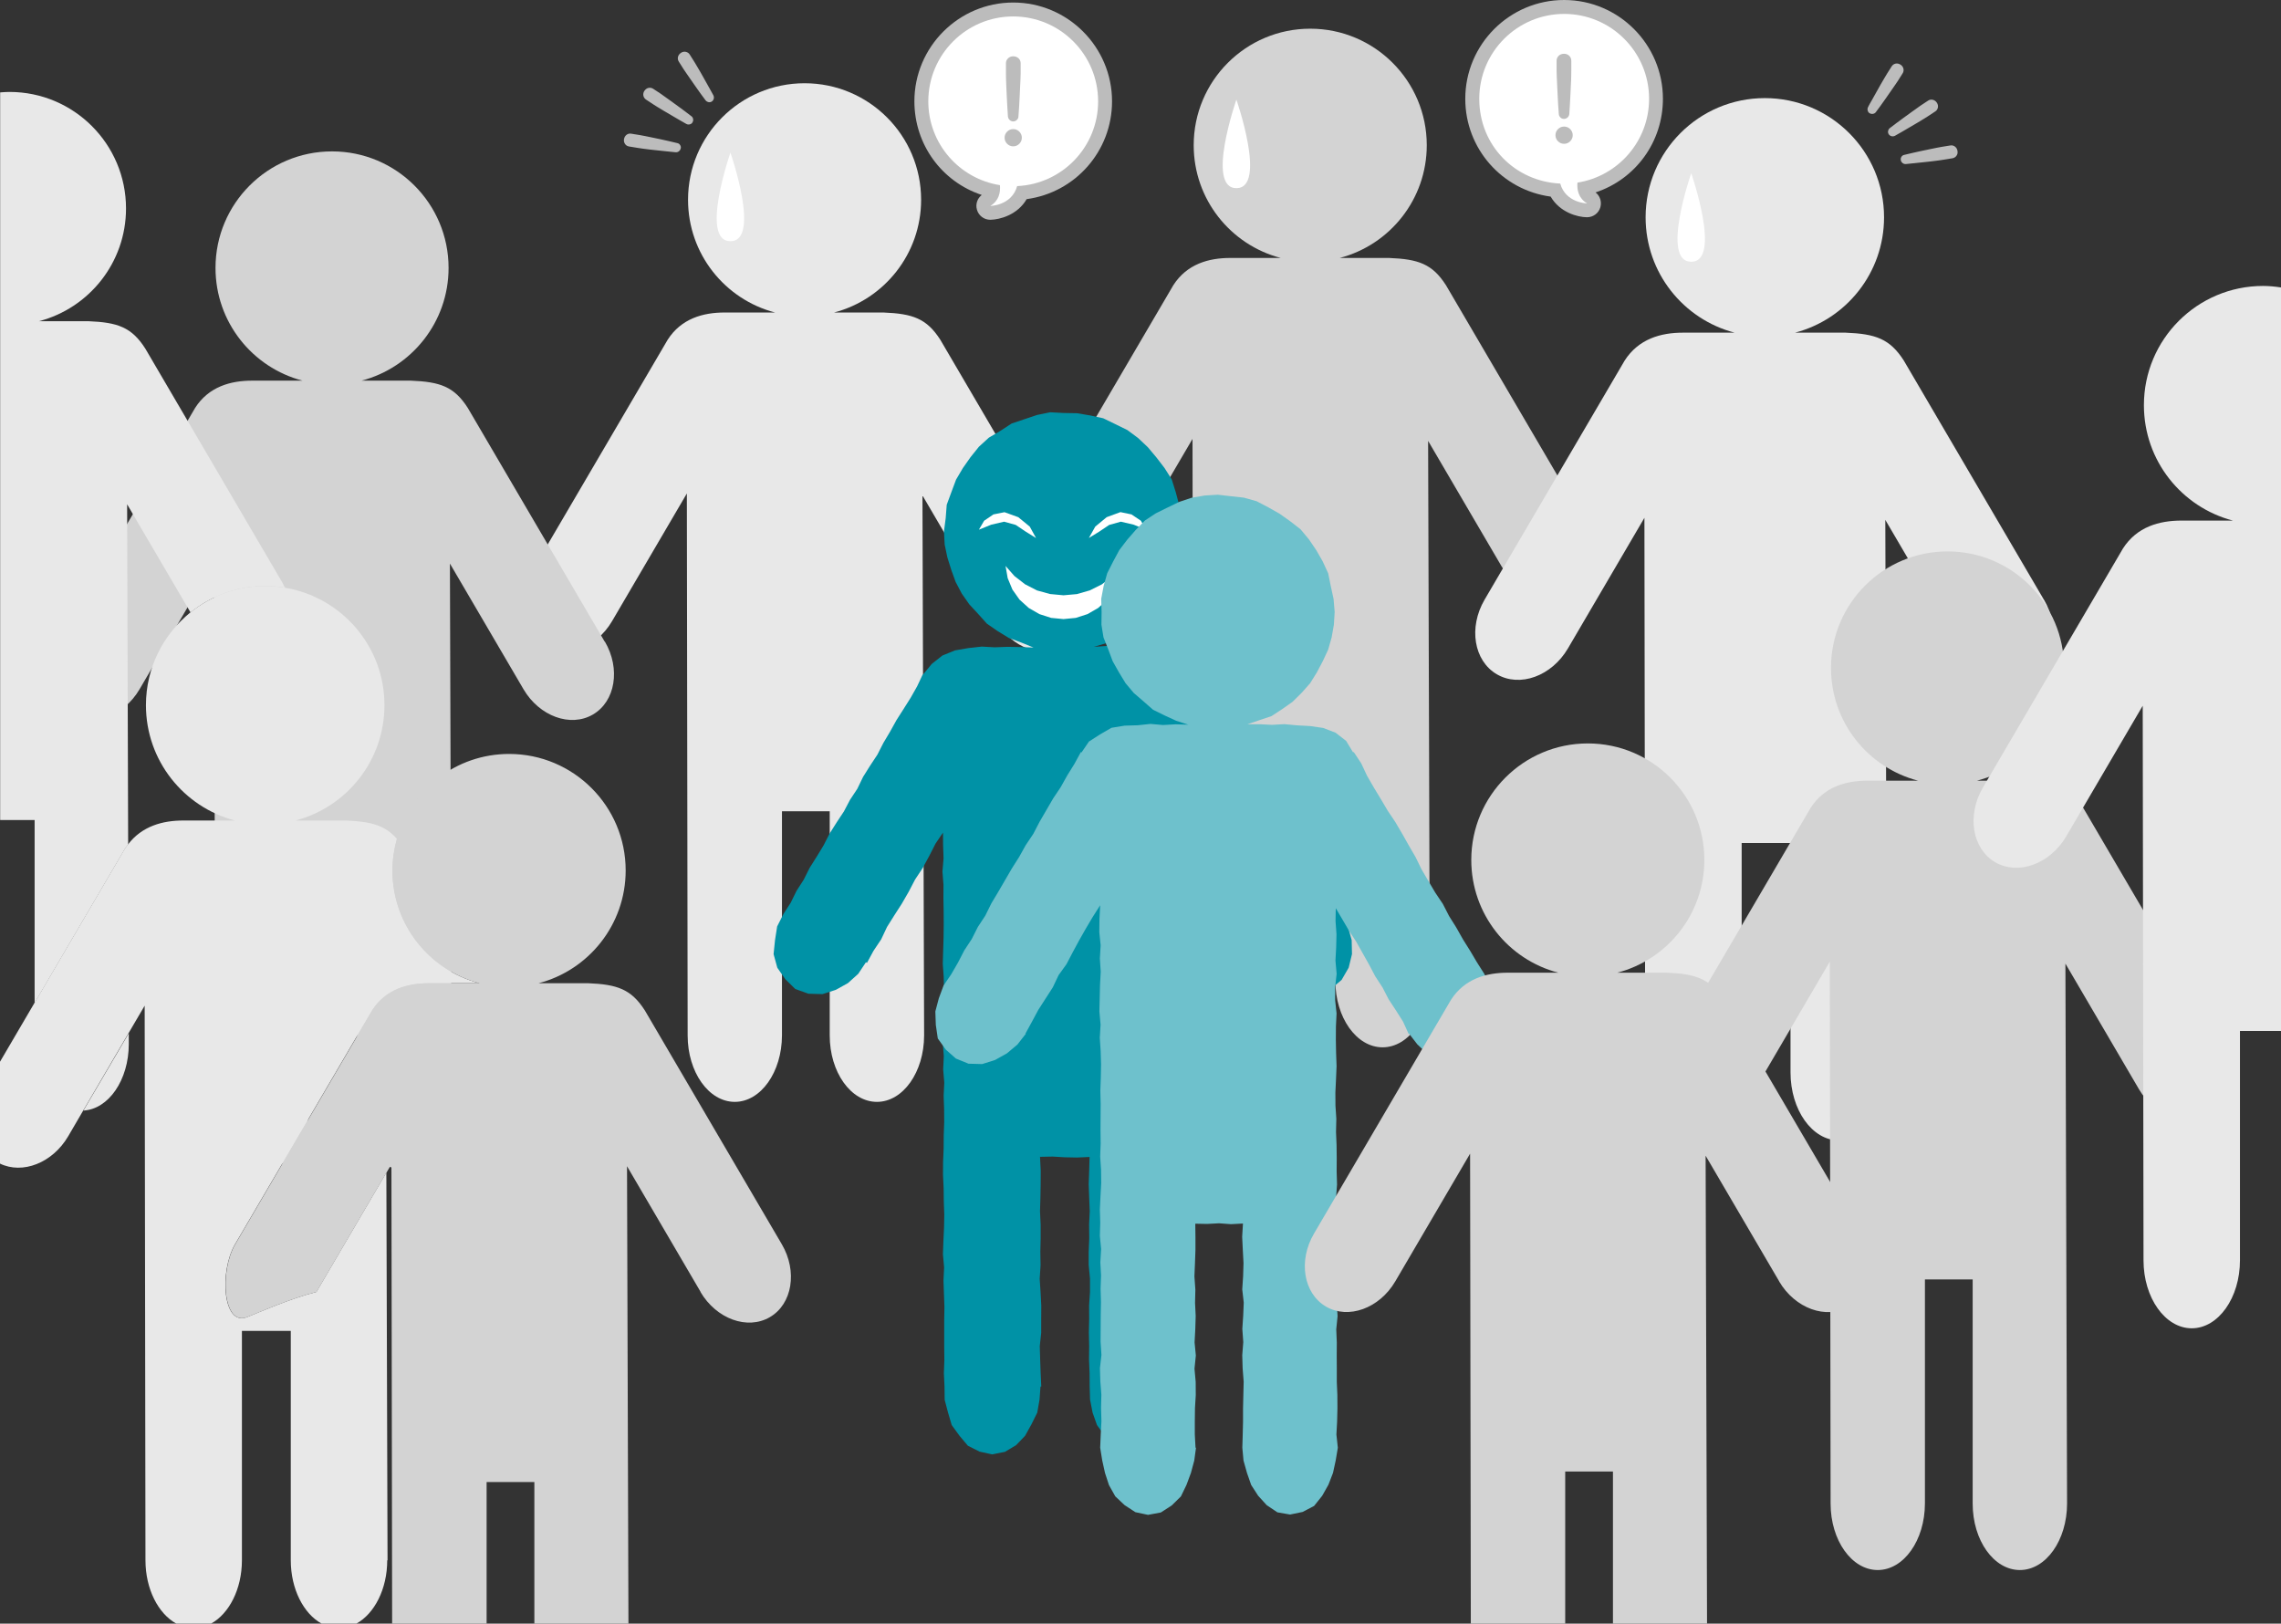
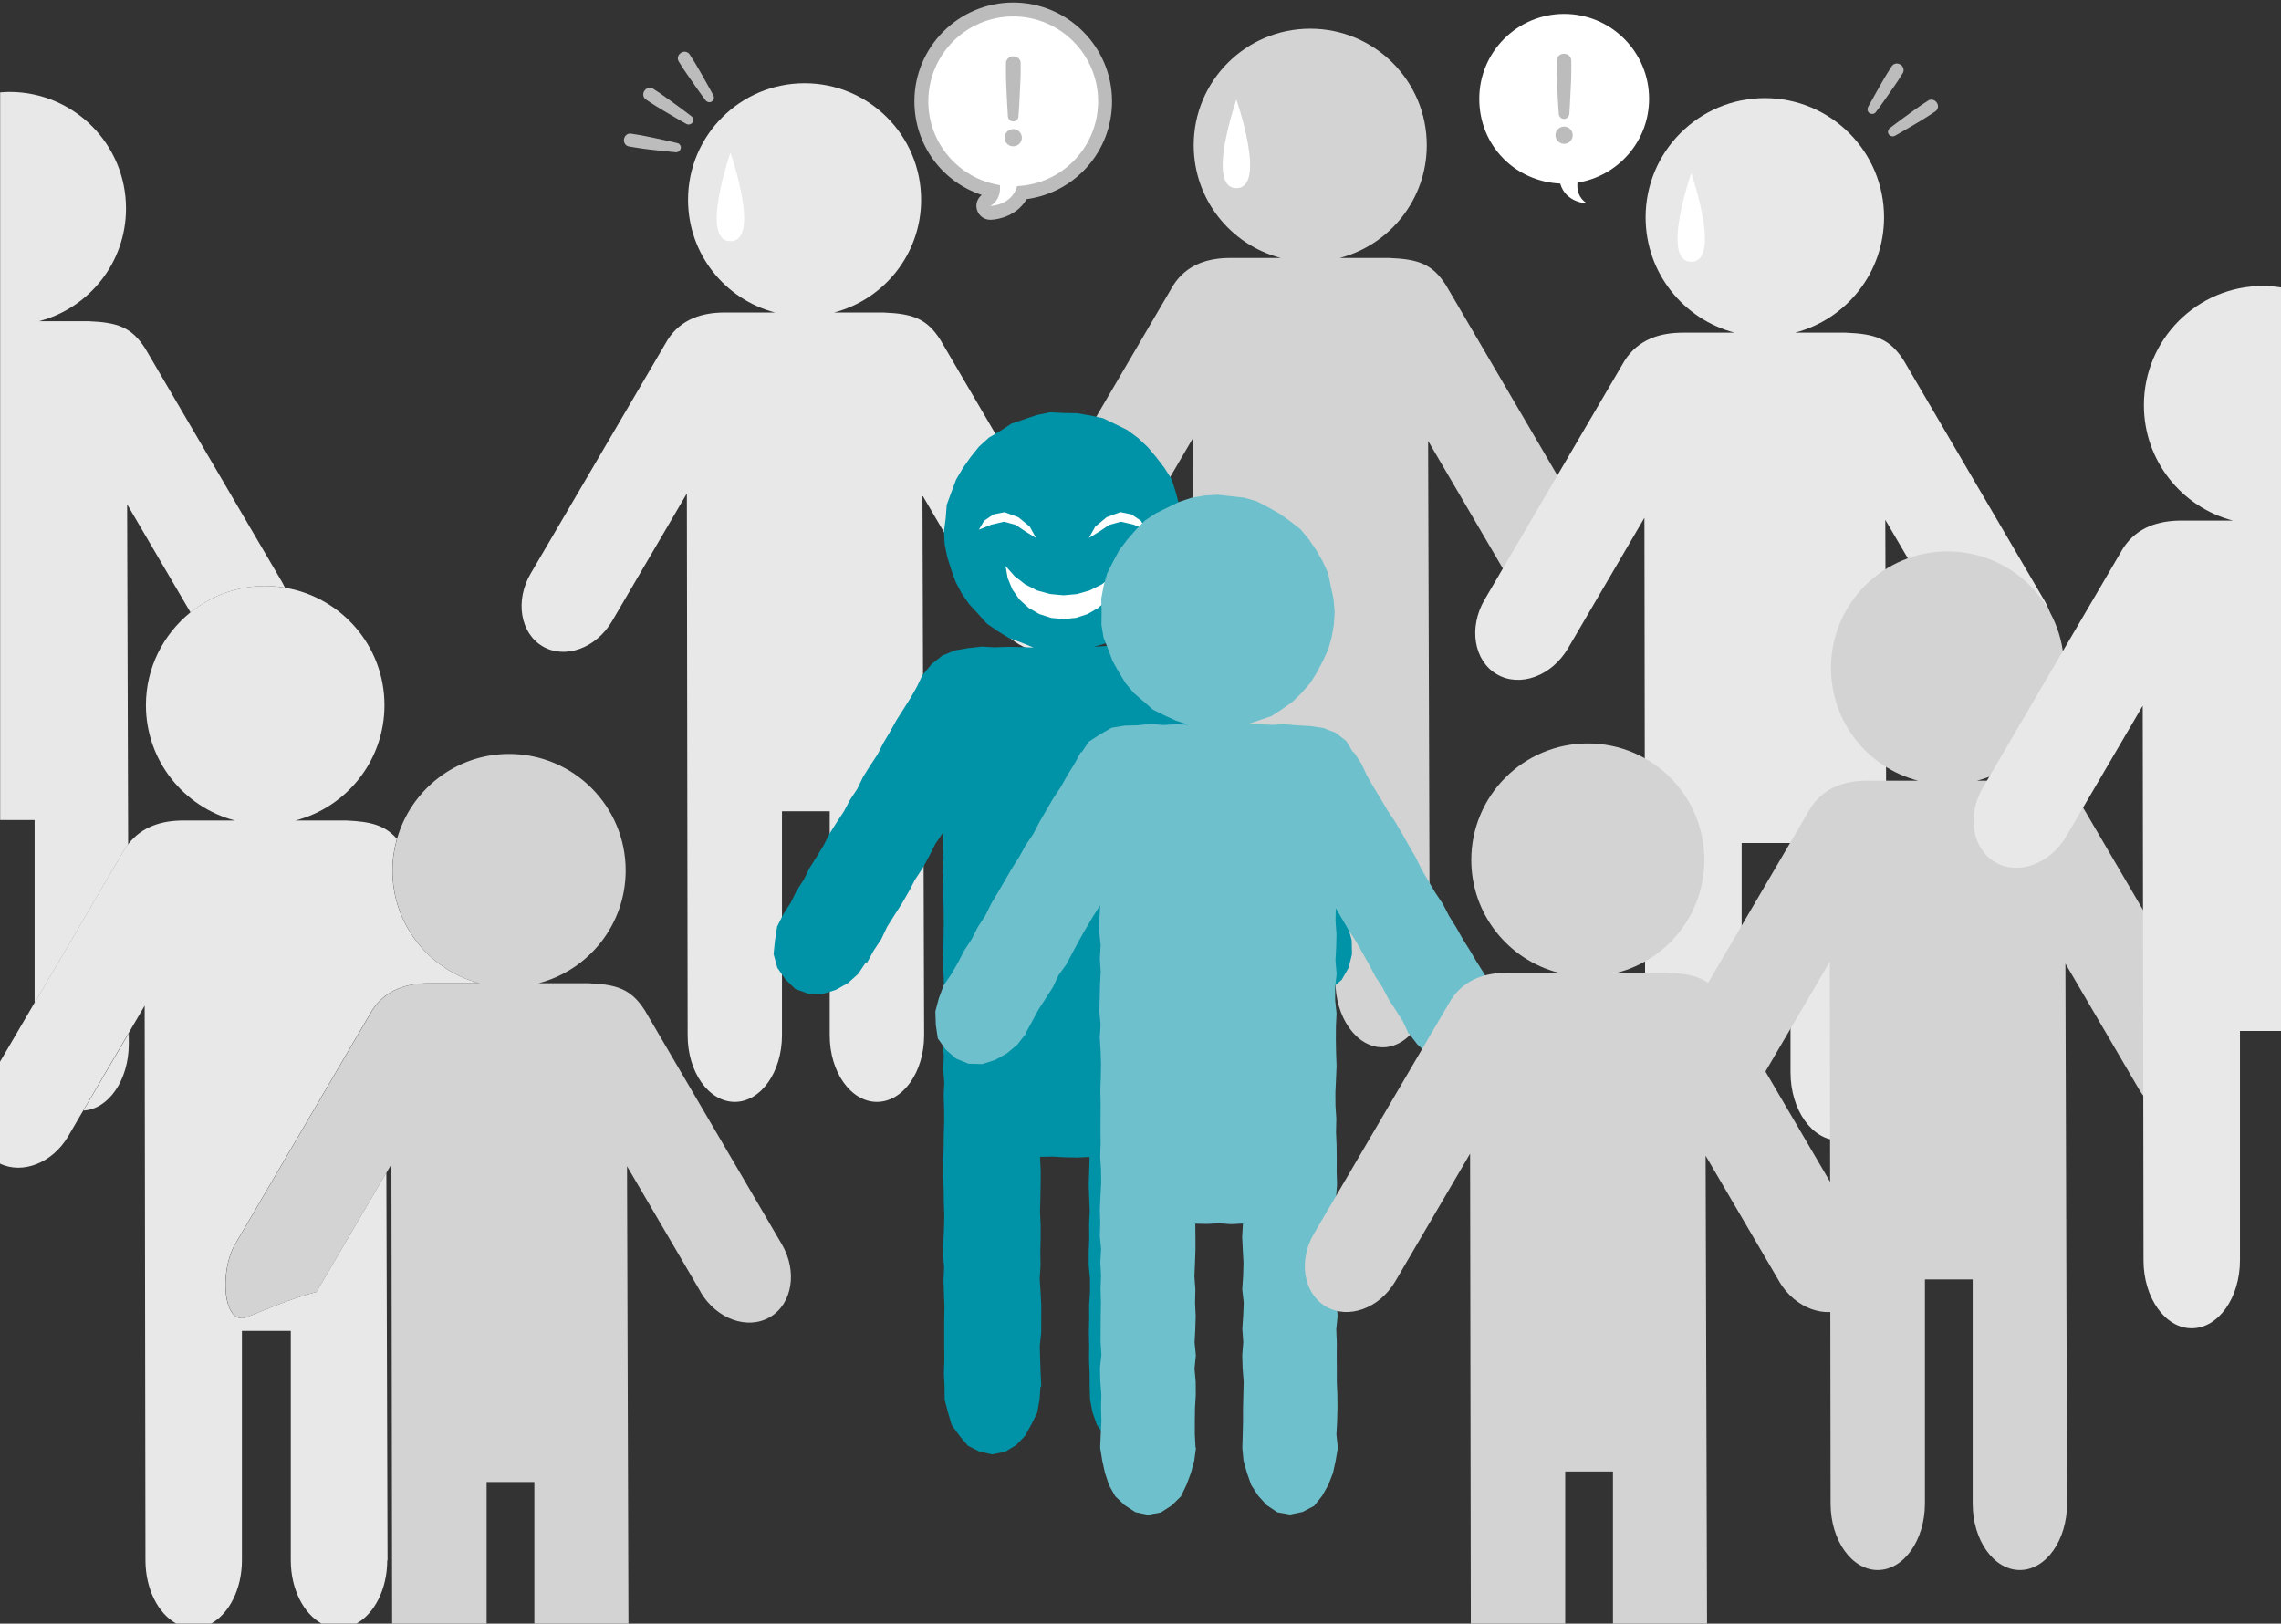
<svg xmlns="http://www.w3.org/2000/svg" id="_レイヤー_2" data-name="レイヤー_2" viewBox="0 0 288.52 205.38">
  <rect x="0" y="0" width="288.52" height="205.38" fill="#333333" stroke="none" />
  <defs>
    <style>
      .cls-1 {
        fill: #0092a6;
      }

      .cls-2 {
        fill: #fff;
      }

      .cls-3 {
        fill: #bcbcbc;
      }

      .cls-4, .cls-5 {
        fill: none;
      }

      .cls-6 {
        fill: #d3d3d3;
      }

      .cls-7 {
        fill: #6ec1cc;
      }

      .cls-8 {
        fill: #e8e8e8;
      }

      .cls-5 {
        stroke: #bcbcbc;
        stroke-linecap: round;
        stroke-linejoin: round;
        stroke-width: 3.51px;
      }
    </style>
  </defs>
  <g id="_x31_0月お題_10_x2F_1_x301C_">
    <g>
      <path class="cls-8" d="M136.26,72.55l-17.32-29.57h0c-1.73-2.7-3.49-3.3-7.2-3.45h-6.24c6.33-1.65,11.01-7.41,11.01-14.26,0-8.14-6.6-14.74-14.74-14.74s-14.74,6.6-14.74,14.74c0,6.85,4.67,12.61,11.01,14.26h-6.39c-2.71,0-5.48.76-7.2,3.45h0s-17.32,29.56-17.32,29.56c-2.01,3.43-1.33,7.55,1.51,9.22,2.84,1.66,6.77.24,8.78-3.19h0l9.46-16.15.1,68.56c0,4.64,2.67,8.4,5.96,8.4s5.96-3.76,5.97-8.4h0v-28.36h6.04v28.36c0,4.64,2.67,8.4,5.97,8.4s5.96-3.76,5.97-8.4l-.21-68.31,9.31,15.9h0c2.01,3.42,5.94,4.85,8.78,3.19,2.84-1.66,3.52-5.79,1.51-9.22Z" />
      <path class="cls-6" d="M200.22,65.65l-17.32-29.57h0c-1.73-2.7-3.49-3.3-7.2-3.45h-6.24c6.33-1.65,11.01-7.41,11.01-14.26,0-8.14-6.6-14.74-14.74-14.74s-14.74,6.6-14.74,14.74c0,6.85,4.67,12.61,11.01,14.26h-6.39c-2.71,0-5.48.76-7.2,3.45h0s-17.32,29.56-17.32,29.56c-2.01,3.43-1.33,7.55,1.51,9.22,2.84,1.66,6.77.24,8.78-3.19h0l9.46-16.15.1,68.56c0,4.64,2.67,8.4,5.96,8.4s5.96-3.76,5.97-8.4h0v-28.36h6.04v28.36c0,4.64,2.67,8.4,5.97,8.4s5.96-3.76,5.97-8.4l-.21-68.31,9.31,15.9h0c2.01,3.42,5.94,4.85,8.78,3.19,2.84-1.66,3.52-5.79,1.51-9.22Z" />
-       <path class="cls-6" d="M76.49,81.17l-17.32-29.57h0c-1.73-2.7-3.49-3.3-7.2-3.45h-6.24c6.33-1.65,11.01-7.41,11.01-14.26,0-8.14-6.6-14.74-14.74-14.74s-14.74,6.6-14.74,14.74c0,6.85,4.67,12.61,11.01,14.26h-6.39c-2.71,0-5.48.76-7.2,3.45h0s-17.32,29.56-17.32,29.56c-2.01,3.43-1.33,7.55,1.51,9.22,2.84,1.66,6.77.24,8.78-3.19h0l9.46-16.15.1,68.56c0,4.64,2.67,8.4,5.96,8.4s5.96-3.76,5.97-8.4h0v-28.36h6.04v28.36c0,4.64,2.67,8.4,5.97,8.4s5.96-3.76,5.97-8.4l-.21-68.31,9.31,15.9h0c2.01,3.42,5.94,4.85,8.78,3.19,2.84-1.66,3.52-5.79,1.51-9.22Z" />
      <path class="cls-8" d="M258.53,75.86l-17.72-30.25h0c-1.77-2.76-3.57-3.38-7.37-3.53h-6.39c6.48-1.69,11.26-7.58,11.26-14.59,0-8.33-6.75-15.08-15.08-15.08s-15.08,6.75-15.08,15.08c0,7.01,4.78,12.9,11.26,14.59h-6.54c-2.77,0-5.6.77-7.37,3.53h0s-17.72,30.25-17.72,30.25c-2.05,3.51-1.36,7.73,1.55,9.43,2.91,1.7,6.93.24,8.99-3.26h0l9.68-16.53.1,70.15c0,4.75,2.74,8.6,6.1,8.6s6.1-3.85,6.1-8.6h0v-29.01h6.18v29.01c0,4.75,2.74,8.6,6.1,8.6s6.1-3.85,6.1-8.6l-.21-69.89,9.53,16.27h0c2.06,3.5,6.08,4.97,8.99,3.26,2.91-1.7,3.6-5.93,1.55-9.43Z" />
      <g>
        <g>
          <polygon class="cls-1" points="169.85 115.6 169.04 114.14 168.2 112.7 167.29 111.3 166.4 109.89 165.63 108.41 164.74 107 163.87 105.57 163.17 104.05 162.21 102.68 161.42 101.21 160.62 99.73 159.69 98.35 158.83 96.92 157.99 95.48 157.16 94.03 156.35 92.57 155.57 91.09 154.68 89.67 153.86 88.21 152.9 86.83 152.06 85.38 152.13 85.34 151.15 83.91 149.77 82.85 148.18 82.18 146.48 81.85 144.75 81.85 143.15 81.8 141.56 81.87 139.96 81.71 138.36 81.82 139.95 81.35 141.41 80.59 142.85 79.78 144.16 78.77 145.41 77.69 146.55 76.49 147.41 75.07 148.13 73.59 148.83 72.1 149.24 70.5 149.61 68.88 149.66 67.22 149.47 65.54 149.15 63.88 148.72 62.26 148.21 60.64 147.3 59.2 146.27 57.86 145.19 56.57 143.96 55.41 142.6 54.4 141.07 53.65 139.55 52.91 137.89 52.55 136.22 52.27 134.54 52.24 132.84 52.15 131.18 52.49 129.57 53.03 127.96 53.57 126.54 54.5 125.08 55.36 123.82 56.51 122.76 57.83 121.79 59.21 120.93 60.67 120.34 62.25 119.75 63.85 119.62 65.54 119.4 67.22 119.49 68.88 119.83 70.5 120.32 72.07 120.88 73.62 121.65 75.08 122.6 76.44 123.72 77.65 124.83 78.89 126.19 79.83 127.61 80.7 129.16 81.27 130.73 81.91 129.09 81.85 127.45 81.82 125.81 81.88 124.18 81.79 122.48 81.98 120.8 82.27 119.2 82.92 117.85 83.99 116.76 85.32 116.72 85.3 116.01 86.81 115.19 88.26 114.3 89.67 113.4 91.08 112.59 92.54 111.74 93.97 110.98 95.46 110.06 96.85 109.17 98.27 108.44 99.78 107.52 101.17 106.74 102.65 105.82 104.04 104.93 105.45 104.17 106.94 103.3 108.37 102.41 109.78 101.66 111.28 100.75 112.69 100.01 114.2 99.1 115.61 98.3 117.19 98.03 118.93 97.85 120.69 98.32 122.41 99.33 123.86 100.59 125.1 102.26 125.7 104.04 125.75 105.72 125.21 107.25 124.36 108.56 123.18 109.53 121.72 109.66 121.8 110.49 120.27 111.46 118.82 112.2 117.25 113.13 115.77 114.07 114.31 114.94 112.8 115.75 111.25 116.71 109.8 117.54 108.27 118.34 106.7 119.28 105.32 119.29 106.91 119.35 108.58 119.21 110.25 119.34 111.92 119.33 113.59 119.36 115.25 119.37 116.92 119.35 118.59 119.3 120.26 119.25 121.93 119.37 123.6 119.41 125.27 119.4 126.94 119.38 128.61 119.26 130.27 119.25 131.94 119.38 133.6 119.3 135.27 119.44 136.94 119.36 138.61 119.42 140.28 119.43 141.95 119.37 143.62 119.36 145.29 119.29 146.96 119.28 148.63 119.36 150.3 119.38 151.97 119.44 153.64 119.41 155.31 119.33 156.98 119.27 158.66 119.42 160.32 119.34 161.99 119.4 163.67 119.46 165.34 119.43 167.01 119.43 168.69 119.43 170.36 119.45 172.04 119.39 173.71 119.47 175.39 119.49 177.06 119.91 178.66 120.38 180.26 121.36 181.61 122.43 182.88 123.9 183.62 125.5 183.97 127.11 183.65 128.52 182.81 129.66 181.62 130.46 180.18 131.2 178.69 131.49 177.05 131.61 175.39 131.71 175.39 131.63 173.69 131.57 171.99 131.52 170.28 131.7 168.58 131.7 166.87 131.71 165.16 131.62 163.46 131.51 161.75 131.62 160.05 131.59 158.34 131.63 156.64 131.63 154.93 131.55 153.22 131.6 151.52 131.63 149.81 131.64 148.09 131.55 146.33 133.15 146.3 134.69 146.39 136.24 146.42 137.82 146.35 137.77 148.08 137.71 149.79 137.77 151.49 137.84 153.2 137.76 154.9 137.78 156.61 137.71 158.32 137.71 160.02 137.87 161.72 137.87 163.43 137.76 165.14 137.77 166.84 137.73 168.55 137.77 170.26 137.75 171.97 137.82 173.68 137.83 175.39 137.88 177.05 138.2 178.69 138.76 180.27 139.74 181.61 140.9 182.78 142.27 183.69 143.89 183.95 145.49 183.62 146.95 182.86 148.01 181.59 148.86 180.19 149.56 178.68 149.8 177.04 149.93 175.39 150.03 173.73 150.05 172.07 150.03 170.4 150.05 168.74 150.01 167.08 149.93 165.42 150.05 163.76 149.98 162.09 149.93 160.43 149.94 158.77 149.96 157.1 149.92 155.44 149.96 153.78 149.85 152.11 149.82 150.45 149.89 148.8 149.82 147.14 149.86 145.48 149.93 143.81 149.89 142.15 149.8 140.49 149.81 138.83 149.96 137.16 149.96 135.5 149.83 133.83 149.84 132.17 149.88 130.51 149.75 128.84 149.84 127.18 149.94 125.51 149.76 123.85 149.9 122.18 149.81 120.52 149.8 118.85 149.72 117.19 149.8 115.52 149.71 113.86 149.8 112.19 149.73 110.52 149.69 108.85 149.72 107.18 149.76 105.43 150.61 107 151.57 108.42 152.28 109.98 153.21 111.42 154.08 112.9 154.93 114.39 155.84 115.84 156.62 117.37 157.53 118.83 158.44 120.29 159.3 121.78 159.39 121.73 160.4 123.15 161.7 124.32 163.24 125.14 164.9 125.65 166.66 125.67 168.34 125.1 169.7 123.95 170.59 122.41 171.01 120.69 170.97 118.92 170.5 117.23 169.85 115.6" />
          <polygon class="cls-2" points="127.01 65.99 128.48 66.4 129.76 67.26 131.05 68.06 130.25 66.61 128.8 65.42 127.06 64.79 125.66 65.07 124.48 65.87 123.82 67 125.38 66.37 127.01 65.99" />
          <polygon class="cls-2" points="141.77 65.99 140.3 66.4 139.02 67.26 137.73 68.05 138.54 66.61 139.98 65.42 141.72 64.78 143.12 65.07 144.31 65.87 144.96 67 143.4 66.37 141.77 65.99" />
          <polygon class="cls-2" points="134.52 75.3 132.82 75.14 131.18 74.69 129.66 73.91 128.32 72.87 127.19 71.59 127.46 73.13 128.06 74.58 128.96 75.85 130.12 76.9 131.47 77.68 132.96 78.16 134.52 78.31 136.07 78.16 137.56 77.68 138.91 76.9 140.07 75.85 140.97 74.58 141.57 73.13 141.84 71.6 140.72 72.88 139.37 73.92 137.85 74.68 136.21 75.15 134.52 75.3" />
        </g>
        <polygon class="cls-7" points="188.53 124.7 187.74 123.18 186.82 121.73 185.95 120.26 185.04 118.81 184.2 117.32 183.29 115.87 182.51 114.35 181.55 112.92 180.68 111.45 179.81 109.97 179.06 108.43 178.2 106.95 177.36 105.46 176.49 103.98 175.53 102.55 174.66 101.08 173.77 99.61 172.91 98.12 172.18 96.56 171.23 95.12 171.15 95.17 170.27 93.72 168.93 92.68 167.36 92.08 165.7 91.84 164.02 91.75 162.46 91.6 160.9 91.69 159.34 91.61 157.79 91.61 159.29 91.1 160.82 90.59 162.18 89.7 163.5 88.77 164.65 87.63 165.72 86.42 166.57 85.05 167.32 83.63 168 82.17 168.44 80.62 168.72 79.02 168.82 77.41 168.68 75.76 168.33 74.15 168 72.52 167.31 71.02 166.49 69.59 165.56 68.22 164.5 66.95 163.19 65.93 161.85 64.98 160.42 64.17 158.94 63.4 157.34 62.95 155.69 62.77 154.04 62.58 152.38 62.68 150.74 62.96 149.17 63.48 147.68 64.2 146.2 64.93 144.82 65.84 143.66 67.03 142.58 68.27 141.58 69.58 140.8 71.03 140.05 72.51 139.6 74.11 139.29 75.75 139.34 77.41 139.32 79.03 139.58 80.63 140.18 82.14 140.74 83.64 141.53 85.04 142.37 86.42 143.41 87.66 144.63 88.71 145.85 89.78 147.31 90.5 148.77 91.17 150.31 91.67 148.71 91.62 147.12 91.71 145.52 91.57 143.92 91.74 142.25 91.79 140.59 92.06 139.14 92.9 137.74 93.8 136.8 95.18 136.72 95.13 135.9 96.63 135 98.08 134.16 99.58 133.21 101 132.35 102.48 131.49 103.96 130.7 105.48 129.74 106.91 128.91 108.4 127.99 109.85 127.13 111.33 126.27 112.81 125.39 114.28 124.63 115.82 123.69 117.25 122.91 118.79 121.97 120.22 121.18 121.75 120.32 123.24 119.35 124.66 118.75 126.28 118.31 127.94 118.37 129.65 118.62 131.36 119.63 132.77 120.91 133.9 122.5 134.55 124.23 134.6 125.87 134.08 127.37 133.24 128.69 132.13 129.76 130.76 129.71 130.74 130.53 129.24 131.33 127.75 132.25 126.32 133.17 124.89 133.9 123.35 134.9 121.96 135.69 120.45 136.5 118.95 137.34 117.47 138.21 116 139.16 114.51 139.07 116.24 139.05 117.91 139.22 119.58 139.12 121.25 139.23 122.92 139.14 124.59 139.1 126.26 139.06 127.93 139.21 129.61 139.11 131.28 139.22 132.95 139.27 134.62 139.24 136.29 139.18 137.96 139.22 139.62 139.21 141.29 139.2 142.96 139.22 144.63 139.16 146.3 139.27 147.97 139.29 149.64 139.2 151.31 139.12 152.99 139.17 154.66 139.12 156.33 139.28 158 139.18 159.68 139.27 161.35 139.21 163.02 139.26 164.7 139.23 166.37 139.22 168.04 139.21 169.71 139.32 171.39 139.13 173.06 139.18 174.74 139.31 176.41 139.27 178.09 139.32 179.77 139.23 181.45 139.16 183.13 139.42 184.74 139.77 186.32 140.27 187.85 141.07 189.28 142.25 190.39 143.61 191.28 145.21 191.62 146.83 191.32 148.21 190.43 149.37 189.29 150.08 187.82 150.64 186.31 151.06 184.75 151.28 183.13 151.22 183.13 151.13 181.46 151.13 179.8 151.15 178.13 151.25 176.47 151.24 174.8 151.09 173.13 151.26 171.46 151.1 169.8 151.19 168.14 151.24 166.47 151.16 164.8 151.2 163.13 151.08 161.46 151.15 159.79 151.21 158.12 151.21 156.45 151.19 154.79 152.68 154.82 154.19 154.74 155.7 154.85 157.22 154.77 157.12 156.44 157.2 158.1 157.29 159.77 157.24 161.44 157.13 163.1 157.32 164.77 157.25 166.44 157.14 168.1 157.26 169.77 157.13 171.43 157.18 173.1 157.31 174.77 157.27 176.44 157.23 178.11 157.23 179.78 157.19 181.45 157.14 183.13 157.29 184.75 157.73 186.32 158.26 187.84 159.14 189.2 160.22 190.39 161.57 191.3 163.18 191.58 164.77 191.25 166.22 190.49 167.24 189.21 168.03 187.81 168.61 186.31 168.95 184.74 169.22 183.13 169.04 181.46 169.13 179.8 169.17 178.13 169.16 176.47 169.09 174.81 169.09 173.14 169.08 171.48 169.09 169.81 169.02 168.15 169.19 166.48 169.08 164.82 169.1 163.15 169.05 161.49 169.1 159.82 169.16 158.16 169.04 156.5 168.98 154.84 169.04 153.18 168.99 151.51 169.12 149.84 169.07 148.18 169.08 146.52 169.06 144.85 168.99 143.19 169.03 141.52 168.92 139.85 168.91 138.19 168.99 136.52 169.06 134.85 169 133.19 168.97 131.52 168.98 129.85 169.06 128.19 168.88 126.52 168.88 124.85 169.07 123.18 168.92 121.51 169.01 119.84 169.05 118.17 168.93 116.5 168.96 114.88 169.78 116.27 170.62 117.71 171.54 119.11 172.36 120.57 173.18 122.03 173.96 123.51 174.88 124.92 175.65 126.41 176.57 127.81 177.47 129.23 178.17 130.77 178.22 130.74 179.28 132.11 180.53 133.29 182.07 134.07 183.71 134.53 185.44 134.58 187.07 133.96 188.38 132.83 189.24 131.33 189.75 129.67 189.75 127.92 189.23 126.27 188.53 124.7" />
      </g>
      <path class="cls-6" d="M280.83,131.77l-17.32-29.57h0c-1.73-2.7-3.49-3.3-7.2-3.45h-6.24c6.33-1.65,11.01-7.41,11.01-14.26,0-8.14-6.6-14.74-14.74-14.74s-14.74,6.6-14.74,14.74c0,6.85,4.67,12.61,11.01,14.26h-6.39c-2.71,0-5.48.76-7.2,3.45h0s-17.32,29.56-17.32,29.56c-2.01,3.43-1.33,7.55,1.51,9.22,2.84,1.66,6.77.24,8.78-3.19h0l9.46-16.15.1,68.56c0,4.64,2.67,8.4,5.96,8.4s5.96-3.76,5.97-8.4h0v-28.36h6.04v28.36c0,4.64,2.67,8.4,5.97,8.4s5.96-3.76,5.97-8.4l-.21-68.31,9.31,15.9h0c2.01,3.42,5.94,4.85,8.78,3.19,2.84-1.66,3.52-5.79,1.51-9.22Z" />
      <path class="cls-5" d="M197.07,17.87c-.21-.21-.32-.47-.32-.77,0-.3.11-.56.32-.77.21-.21.47-.32.77-.32s.56.11.77.32c.21.21.32.47.32.77,0,.3-.11.56-.32.77-.21.21-.47.32-.77.32s-.56-.11-.77-.32ZM197.38,14.86c-.13-.12-.2-.27-.21-.45-.03-.33-.05-.7-.08-1.12-.03-.42-.05-.85-.07-1.3-.02-.44-.04-.87-.06-1.27-.02-.4-.03-.76-.05-1.07s-.02-.54-.02-.68v-1.28c0-.25.09-.46.26-.63.18-.17.4-.26.68-.26s.49.09.66.26c.18.17.26.38.26.63v1.28c0,.15,0,.37-.01.68,0,.31-.02.67-.04,1.07-.02.4-.04.83-.06,1.27-.03.44-.05.87-.07,1.3-.02.42-.05.79-.07,1.12-.02.18-.09.33-.22.45-.13.12-.28.18-.45.18-.18,0-.34-.06-.46-.18Z" />
      <path class="cls-5" d="M197.07,17.87c-.21-.21-.32-.47-.32-.77,0-.3.11-.56.32-.77.21-.21.47-.32.77-.32s.56.11.77.32c.21.21.32.47.32.77,0,.3-.11.56-.32.77-.21.21-.47.32-.77.32s-.56-.11-.77-.32ZM197.38,14.86c-.13-.12-.2-.27-.21-.45-.03-.33-.05-.7-.08-1.12-.03-.42-.05-.85-.07-1.3-.02-.44-.04-.87-.06-1.27-.02-.4-.03-.76-.05-1.07s-.02-.54-.02-.68v-1.28c0-.25.09-.46.26-.63.18-.17.4-.26.68-.26s.49.09.66.26c.18.17.26.38.26.63v1.28c0,.15,0,.37-.01.68,0,.31-.02.67-.04,1.07-.02.4-.04.83-.06,1.27-.03.44-.05.87-.07,1.3-.02.42-.05.79-.07,1.12-.02.18-.09.33-.22.45-.13.12-.28.18-.45.18-.18,0-.34-.06-.46-.18Z" />
-       <path class="cls-5" d="M197.07,17.87c-.21-.21-.32-.47-.32-.77,0-.3.11-.56.32-.77.21-.21.47-.32.77-.32s.56.11.77.32c.21.21.32.47.32.77,0,.3-.11.56-.32.77-.21.21-.47.32-.77.32s-.56-.11-.77-.32ZM197.38,14.86c-.13-.12-.2-.27-.21-.45-.03-.33-.05-.7-.08-1.12-.03-.42-.05-.85-.07-1.3-.02-.44-.04-.87-.06-1.27-.02-.4-.03-.76-.05-1.07s-.02-.54-.02-.68v-1.28c0-.25.09-.46.26-.63.18-.17.4-.26.68-.26s.49.09.66.26c.18.17.26.38.26.63v1.28c0,.15,0,.37-.01.68,0,.31-.02.67-.04,1.07-.02.4-.04.83-.06,1.27-.03.44-.05.87-.07,1.3-.02.42-.05.79-.07,1.12-.02.18-.09.33-.22.45-.13.12-.28.18-.45.18-.18,0-.34-.06-.46-.18Z" />
-       <path class="cls-3" d="M200.74,27.48s-.01,0-.02,0c-1.18-.01-3.42-.61-4.58-2.61-6.14-.83-10.8-6.06-10.8-12.37,0-6.89,5.61-12.5,12.5-12.5s12.5,5.61,12.5,12.5c0,5.48-3.48,10.17-8.52,11.84.56.43.8,1.17.61,1.86-.21.76-.9,1.28-1.69,1.28ZM197.84,3.51c-4.96,0-8.99,4.03-8.99,8.99s3.76,8.74,8.57,8.96c.34.02.67.13.94.32.24-.22.55-.37.89-.42,4.39-.69,7.58-4.42,7.58-8.87,0-4.96-4.03-8.99-8.99-8.99Z" />
      <path class="cls-2" d="M208.59,12.5c0-5.93-4.81-10.74-10.74-10.74s-10.74,4.81-10.74,10.74,4.54,10.45,10.24,10.72c.7,2.47,3.4,2.51,3.4,2.51-1.1-.66-1.3-1.73-1.22-2.63,5.13-.81,9.06-5.24,9.06-10.6Z" />
      <path class="cls-3" d="M197.07,17.87c-.21-.21-.32-.47-.32-.77,0-.3.11-.56.32-.77.21-.21.47-.32.77-.32s.56.11.77.32c.21.21.32.47.32.77,0,.3-.11.56-.32.77-.21.21-.47.32-.77.32s-.56-.11-.77-.32ZM197.38,14.86c-.13-.12-.2-.27-.21-.45-.03-.33-.05-.7-.08-1.12-.03-.42-.05-.85-.07-1.3-.02-.44-.04-.87-.06-1.27-.02-.4-.03-.76-.05-1.07s-.02-.54-.02-.68v-1.28c0-.25.09-.46.26-.63.18-.17.4-.26.68-.26s.49.09.66.26c.18.17.26.38.26.63v1.28c0,.15,0,.37-.01.68,0,.31-.02.67-.04,1.07-.02.4-.04.83-.06,1.27-.03.44-.05.87-.07,1.3-.02.42-.05.79-.07,1.12-.02.18-.09.33-.22.45-.13.12-.28.18-.45.18-.18,0-.34-.06-.46-.18Z" />
      <path class="cls-5" d="M128.16,18.51c-.3,0-.56-.11-.77-.32-.21-.21-.32-.47-.32-.77s.11-.56.32-.77c.21-.21.47-.32.77-.32s.56.11.77.32c.21.21.32.47.32.77s-.11.56-.32.77c-.21.21-.47.32-.77.32ZM128.16,15.36c-.17,0-.32-.06-.45-.18-.13-.12-.2-.27-.22-.45-.03-.33-.05-.7-.07-1.12-.02-.42-.05-.85-.07-1.3-.03-.44-.05-.87-.06-1.27-.02-.4-.03-.76-.04-1.07,0-.31-.01-.54-.01-.68v-1.28c0-.25.09-.46.26-.63.18-.17.4-.26.66-.26s.5.09.68.26c.18.17.26.38.26.63v1.28c0,.15,0,.37-.02.68s-.03.67-.05,1.07c-.02.4-.04.83-.06,1.27-.02.44-.05.87-.07,1.3-.03.42-.05.79-.08,1.12,0,.18-.08.33-.21.45-.13.12-.28.18-.46.18Z" />
      <path class="cls-5" d="M128.16,18.51c-.3,0-.56-.11-.77-.32-.21-.21-.32-.47-.32-.77s.11-.56.32-.77c.21-.21.47-.32.77-.32s.56.11.77.32c.21.21.32.47.32.77s-.11.56-.32.77c-.21.21-.47.32-.77.32ZM128.16,15.36c-.17,0-.32-.06-.45-.18-.13-.12-.2-.27-.22-.45-.03-.33-.05-.7-.07-1.12-.02-.42-.05-.85-.07-1.3-.03-.44-.05-.87-.06-1.27-.02-.4-.03-.76-.04-1.07,0-.31-.01-.54-.01-.68v-1.28c0-.25.09-.46.26-.63.18-.17.4-.26.66-.26s.5.09.68.26c.18.17.26.38.26.63v1.28c0,.15,0,.37-.02.68s-.03.67-.05,1.07c-.02.4-.04.83-.06,1.27-.02.44-.05.87-.07,1.3-.03.42-.05.79-.08,1.12,0,.18-.08.33-.21.45-.13.12-.28.18-.46.18Z" />
      <path class="cls-5" d="M128.16,18.51c-.3,0-.56-.11-.77-.32-.21-.21-.32-.47-.32-.77s.11-.56.32-.77c.21-.21.47-.32.77-.32s.56.11.77.32c.21.21.32.47.32.77s-.11.56-.32.77c-.21.21-.47.32-.77.32ZM128.16,15.36c-.17,0-.32-.06-.45-.18-.13-.12-.2-.27-.22-.45-.03-.33-.05-.7-.07-1.12-.02-.42-.05-.85-.07-1.3-.03-.44-.05-.87-.06-1.27-.02-.4-.03-.76-.04-1.07,0-.31-.01-.54-.01-.68v-1.28c0-.25.09-.46.26-.63.18-.17.4-.26.66-.26s.5.09.68.26c.18.17.26.38.26.63v1.28c0,.15,0,.37-.02.68s-.03.67-.05,1.07c-.02.4-.04.83-.06,1.27-.02.44-.05.87-.07,1.3-.03.42-.05.79-.08,1.12,0,.18-.08.33-.21.45-.13.12-.28.18-.46.18Z" />
      <path class="cls-3" d="M125.26,27.8c-.79,0-1.48-.52-1.69-1.28-.2-.69.05-1.42.61-1.86-5.04-1.67-8.52-6.37-8.52-11.84,0-6.89,5.61-12.5,12.5-12.5s12.5,5.61,12.5,12.5c0,6.31-4.66,11.54-10.8,12.37-1.16,2-3.4,2.59-4.58,2.61,0,0-.01,0-.02,0ZM128.16,3.83c-4.96,0-8.99,4.03-8.99,8.99,0,4.45,3.19,8.17,7.58,8.87.34.05.65.21.89.42.27-.19.59-.31.94-.32,4.8-.22,8.57-4.16,8.57-8.96s-4.03-8.99-8.99-8.99Z" />
      <path class="cls-2" d="M138.9,12.82c0-5.93-4.81-10.74-10.74-10.74s-10.74,4.81-10.74,10.74c0,5.36,3.93,9.79,9.06,10.6.08.9-.11,1.97-1.22,2.63,0,0,2.7-.03,3.4-2.51,5.7-.26,10.24-4.95,10.24-10.72Z" />
      <path class="cls-3" d="M128.16,18.51c-.3,0-.56-.11-.77-.32-.21-.21-.32-.47-.32-.77s.11-.56.32-.77c.21-.21.47-.32.77-.32s.56.11.77.32c.21.21.32.47.32.77s-.11.56-.32.77c-.21.21-.47.32-.77.32ZM128.16,15.36c-.17,0-.32-.06-.45-.18-.13-.12-.2-.27-.22-.45-.03-.33-.05-.7-.07-1.12-.02-.42-.05-.85-.07-1.3-.03-.44-.05-.87-.06-1.27-.02-.4-.03-.76-.04-1.07,0-.31-.01-.54-.01-.68v-1.28c0-.25.09-.46.26-.63.18-.17.4-.26.66-.26s.5.09.68.26c.18.17.26.38.26.63v1.28c0,.15,0,.37-.02.68s-.03.67-.05,1.07c-.02.4-.04.83-.06,1.27-.02.44-.05.87-.07,1.3-.03.42-.05.79-.08,1.12,0,.18-.08.33-.21.45-.13.12-.28.18-.46.18Z" />
      <path class="cls-3" d="M87.59,15.49c-.08.13-.2.21-.35.24-.15.04-.3.02-.44-.06-.25-.14-.54-.3-.86-.49-.32-.19-.65-.38-.99-.58-.34-.2-.66-.39-.97-.57-.31-.18-.57-.35-.81-.49-.23-.14-.4-.25-.51-.32l-.94-.62c-.18-.12-.3-.29-.34-.5-.04-.21,0-.42.13-.61s.31-.33.52-.37c.21-.05.41,0,.59.11l.94.62c.11.07.27.19.49.35s.48.35.77.55c.29.21.59.43.91.66.32.23.62.46.92.68.3.22.56.43.79.6.13.09.21.22.23.37.03.15,0,.3-.09.43Z" />
      <path class="cls-3" d="M86.1,18.76c-.02.15-.1.27-.22.37-.12.1-.26.14-.42.13-.29-.02-.62-.06-.99-.1-.37-.04-.75-.08-1.14-.12-.39-.04-.76-.08-1.11-.12-.35-.04-.67-.08-.94-.12-.27-.04-.47-.07-.6-.09l-1.11-.18c-.22-.04-.39-.14-.51-.32-.12-.18-.17-.38-.13-.61s.15-.42.32-.55c.17-.13.37-.18.59-.14l1.11.18c.13.02.32.06.59.11s.58.12.93.19c.35.07.72.15,1.1.23.38.08.76.16,1.12.25.36.08.68.16.97.23.16.03.28.11.36.24.09.13.12.27.09.43Z" />
      <path class="cls-3" d="M89.6,12.91c-.15-.03-.27-.11-.37-.24-.17-.23-.37-.5-.59-.8-.22-.3-.44-.61-.66-.93-.22-.32-.44-.63-.64-.92-.2-.29-.38-.55-.54-.78s-.27-.39-.34-.5l-.6-.95c-.12-.19-.15-.38-.1-.6.05-.21.18-.38.38-.51s.4-.17.62-.12c.21.05.38.16.49.35l.6.95c.07.11.17.28.31.52.14.23.3.51.48.82.18.31.36.64.55.98.19.34.38.68.56,1,.18.32.34.61.48.87.07.14.09.29.05.44-.04.15-.12.27-.25.35-.13.09-.28.11-.43.08Z" />
      <path class="cls-3" d="M238.83,16.56c.03-.15.1-.28.23-.37.23-.18.49-.38.79-.6.3-.22.6-.45.92-.68.32-.23.62-.45.91-.66.29-.21.54-.39.77-.55s.39-.28.49-.35l.94-.62c.18-.12.38-.16.59-.11.21.05.39.17.52.37s.17.4.13.61c-.04.21-.15.38-.34.5l-.94.62c-.11.07-.28.18-.51.32-.23.14-.5.31-.81.49-.31.18-.63.37-.97.57-.34.2-.67.39-.99.58-.32.19-.61.35-.86.49-.14.08-.29.09-.44.06-.15-.04-.27-.12-.35-.24-.09-.13-.12-.28-.09-.43Z" />
-       <path class="cls-3" d="M240.51,19.83c.09-.13.21-.21.36-.24.28-.07.6-.14.97-.23.36-.08.74-.16,1.12-.25.38-.08.75-.16,1.1-.23.35-.07.66-.14.93-.19s.46-.09.59-.11l1.11-.18c.22-.04.41.01.59.14.17.13.28.31.32.55s0,.44-.13.61c-.12.18-.3.28-.51.32l-1.11.18c-.13.02-.33.05-.6.09-.27.04-.58.08-.94.12-.35.04-.73.08-1.11.12-.39.04-.77.08-1.14.12-.37.04-.7.07-.99.1-.16.01-.3-.03-.42-.13-.12-.1-.2-.22-.22-.37-.03-.16,0-.3.09-.43Z" />
      <path class="cls-3" d="M236.49,14.33c-.13-.08-.21-.2-.25-.35-.04-.15-.02-.3.05-.44.13-.26.29-.55.48-.87.18-.32.37-.66.56-1,.19-.34.37-.67.55-.98.18-.31.34-.58.48-.82.14-.23.24-.41.31-.52l.6-.95c.12-.19.28-.3.49-.35.21-.05.42,0,.62.12s.33.3.38.51c.05.21.02.41-.1.6l-.6.95c-.07.11-.18.28-.34.5s-.33.48-.54.78c-.2.29-.42.6-.64.92-.22.32-.45.63-.66.93-.22.3-.41.57-.59.8-.09.13-.21.21-.37.24-.15.03-.3,0-.43-.08Z" />
      <path class="cls-2" d="M156.39,12.6s-3.9,11.2,0,11.2,0-11.2,0-11.2Z" />
      <path class="cls-2" d="M213.92,21.91s-3.9,11.2,0,11.2,0-11.2,0-11.2Z" />
      <path class="cls-2" d="M92.39,19.31s-3.9,11.2,0,11.2,0-11.2,0-11.2Z" />
      <path class="cls-4" d="M16.21,106.83c1.78-2.34,4.4-3.02,6.99-3.03h6.54c-6.48-1.69-11.26-7.58-11.26-14.59,0-4.74,2.19-8.97,5.62-11.73l-8.02-13.68.13,43.04Z" />
      <path class="cls-4" d="M48.87,148.32l.15,49.06c0,3.65-1.62,6.76-3.89,8.01h4.45l-.09-58.11-.62,1.05Z" />
      <path class="cls-8" d="M4.36,126.91l11.47-19.58h0c.12-.18.25-.33.38-.5l-.13-43.04,8.02,13.68c2.59-2.09,5.88-3.35,9.47-3.35.85,0,1.67.09,2.48.22-.11-.23-.23-.46-.36-.69l-17.32-29.57h0c-1.73-2.7-3.49-3.3-7.2-3.45h-6.24c6.33-1.65,11.01-7.41,11.01-14.26,0-8.14-6.6-14.74-14.74-14.74-.4,0-.79.03-1.18.06v92.04h4.36v23.17Z" />
      <path class="cls-8" d="M16.29,132.1v-1.4s-5.74,9.78-5.74,9.78c3.18-.17,5.73-3.86,5.74-8.39Z" />
      <path class="cls-8" d="M49.02,197.38l-.15-49.06-8.85,15.1c-3.52.91-7.29,2.6-8.78,3.19-3.07,1.2-3.52-5.79-1.51-9.22l17.32-29.57h0c1.73-2.7,4.49-3.44,7.2-3.45h6.39c-6.33-1.65-11.01-7.41-11.01-14.26,0-1.39.21-2.73.57-4.01-1.52-1.72-3.29-2.18-6.44-2.31h-6.39c6.48-1.69,11.26-7.58,11.26-14.59,0-7.48-5.45-13.67-12.6-14.86-.81-.13-1.64-.22-2.48-.22-3.59,0-6.88,1.26-9.47,3.35-3.42,2.77-5.62,6.99-5.62,11.73,0,7.01,4.78,12.9,11.26,14.59h-6.54c-2.59,0-5.22.7-6.99,3.03-.13.17-.26.32-.38.5h0s-11.47,19.58-11.47,19.58l-4.36,7.44v12.84c2.87,1.4,6.66-.07,8.64-3.44l1.91-3.27,5.73-9.78,2.04-3.48.1,70.15c0,3.65,1.62,6.76,3.89,8.01h4.42c2.27-1.25,3.89-4.36,3.89-8.01h0v-29.01h6.18v29.01c0,3.65,1.62,6.76,3.89,8.01h4.42c2.27-1.25,3.89-4.36,3.89-8.01Z" />
      <path class="cls-8" d="M271.18,51.26c0,7.01,4.78,12.9,11.26,14.59h-6.54c-2.77.01-5.6.77-7.37,3.53h0s-17.72,30.25-17.72,30.25c-2.05,3.51-1.36,7.73,1.55,9.43,2.91,1.7,6.93.24,8.99-3.26l9.68-16.53.1,70.15c0,4.75,2.74,8.6,6.1,8.6s6.1-3.85,6.1-8.6h0v-29.01h5.19V36.36c-.74-.11-1.49-.19-2.26-.19-8.33,0-15.08,6.75-15.08,15.08Z" />
      <path class="cls-6" d="M88.6,163.42c2.01,3.42,5.94,4.85,8.78,3.19,2.84-1.66,3.52-5.79,1.51-9.22l-17.32-29.57h0c-1.73-2.7-3.49-3.3-7.2-3.45h-6.24c6.33-1.65,11.01-7.41,11.01-14.26,0-8.14-6.6-14.74-14.74-14.74-6.75,0-12.43,4.54-14.18,10.74-.36,1.28-.57,2.62-.57,4.01,0,6.85,4.67,12.61,11.01,14.26h-6.39c-2.71,0-5.48.76-7.2,3.45h0s-17.32,29.56-17.32,29.56c-2.01,3.43-1.55,10.42,1.51,9.22,1.49-.58,5.27-2.28,8.78-3.19l8.85-15.1.62-1.05.09,58.11h11.95v-17.91h6.04v17.91h11.9l-.18-57.86,9.31,15.9Z" />
      <path class="cls-6" d="M225.04,162.09c2.01,3.42,5.94,4.85,8.78,3.19,2.84-1.66,3.52-5.79,1.51-9.22l-17.32-29.57h0c-1.73-2.7-3.49-3.3-7.2-3.45h-6.24c6.33-1.65,11.01-7.41,11.01-14.26,0-8.14-6.6-14.74-14.74-14.74s-14.74,6.6-14.74,14.74c0,6.85,4.67,12.61,11.01,14.26h-6.39c-2.71,0-5.48.76-7.2,3.45h0s-17.32,29.56-17.32,29.56c-2.01,3.43-1.33,7.55,1.51,9.22,2.84,1.66,6.77.24,8.78-3.19l9.46-16.15.09,59.45h11.94v-19.24h6.04v19.24h11.9l-.18-59.19,9.31,15.9Z" />
    </g>
  </g>
</svg>